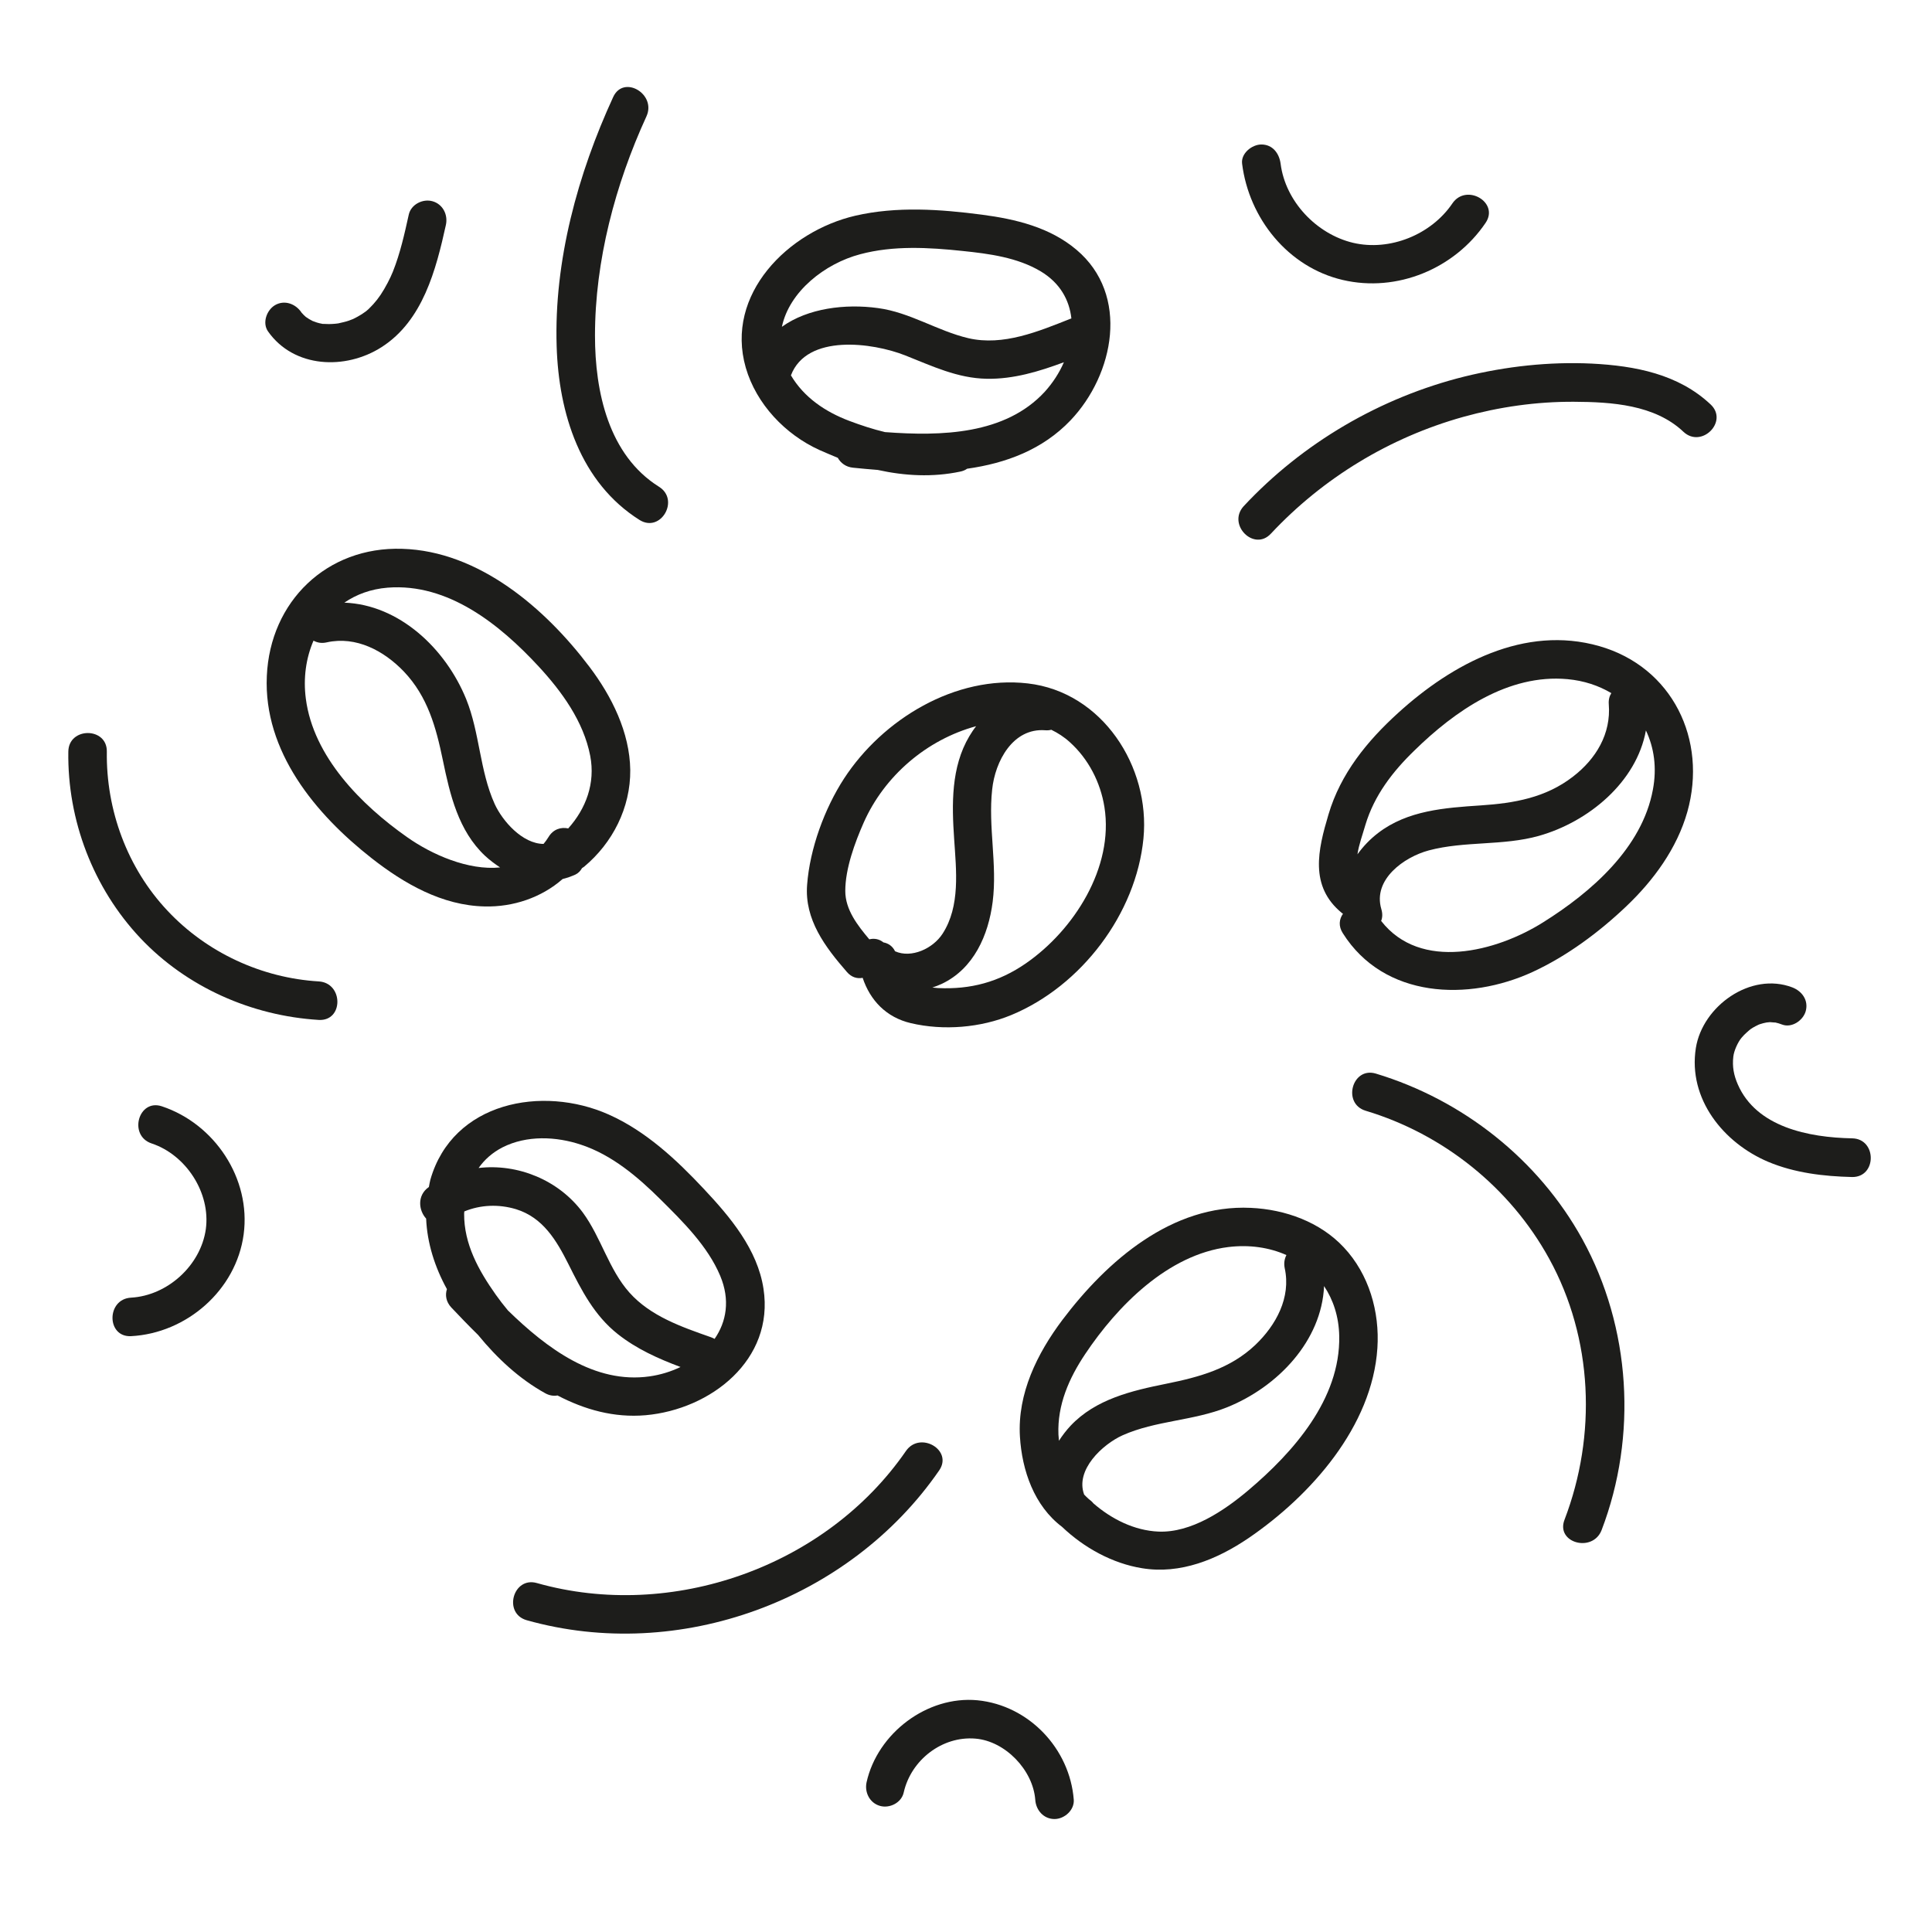
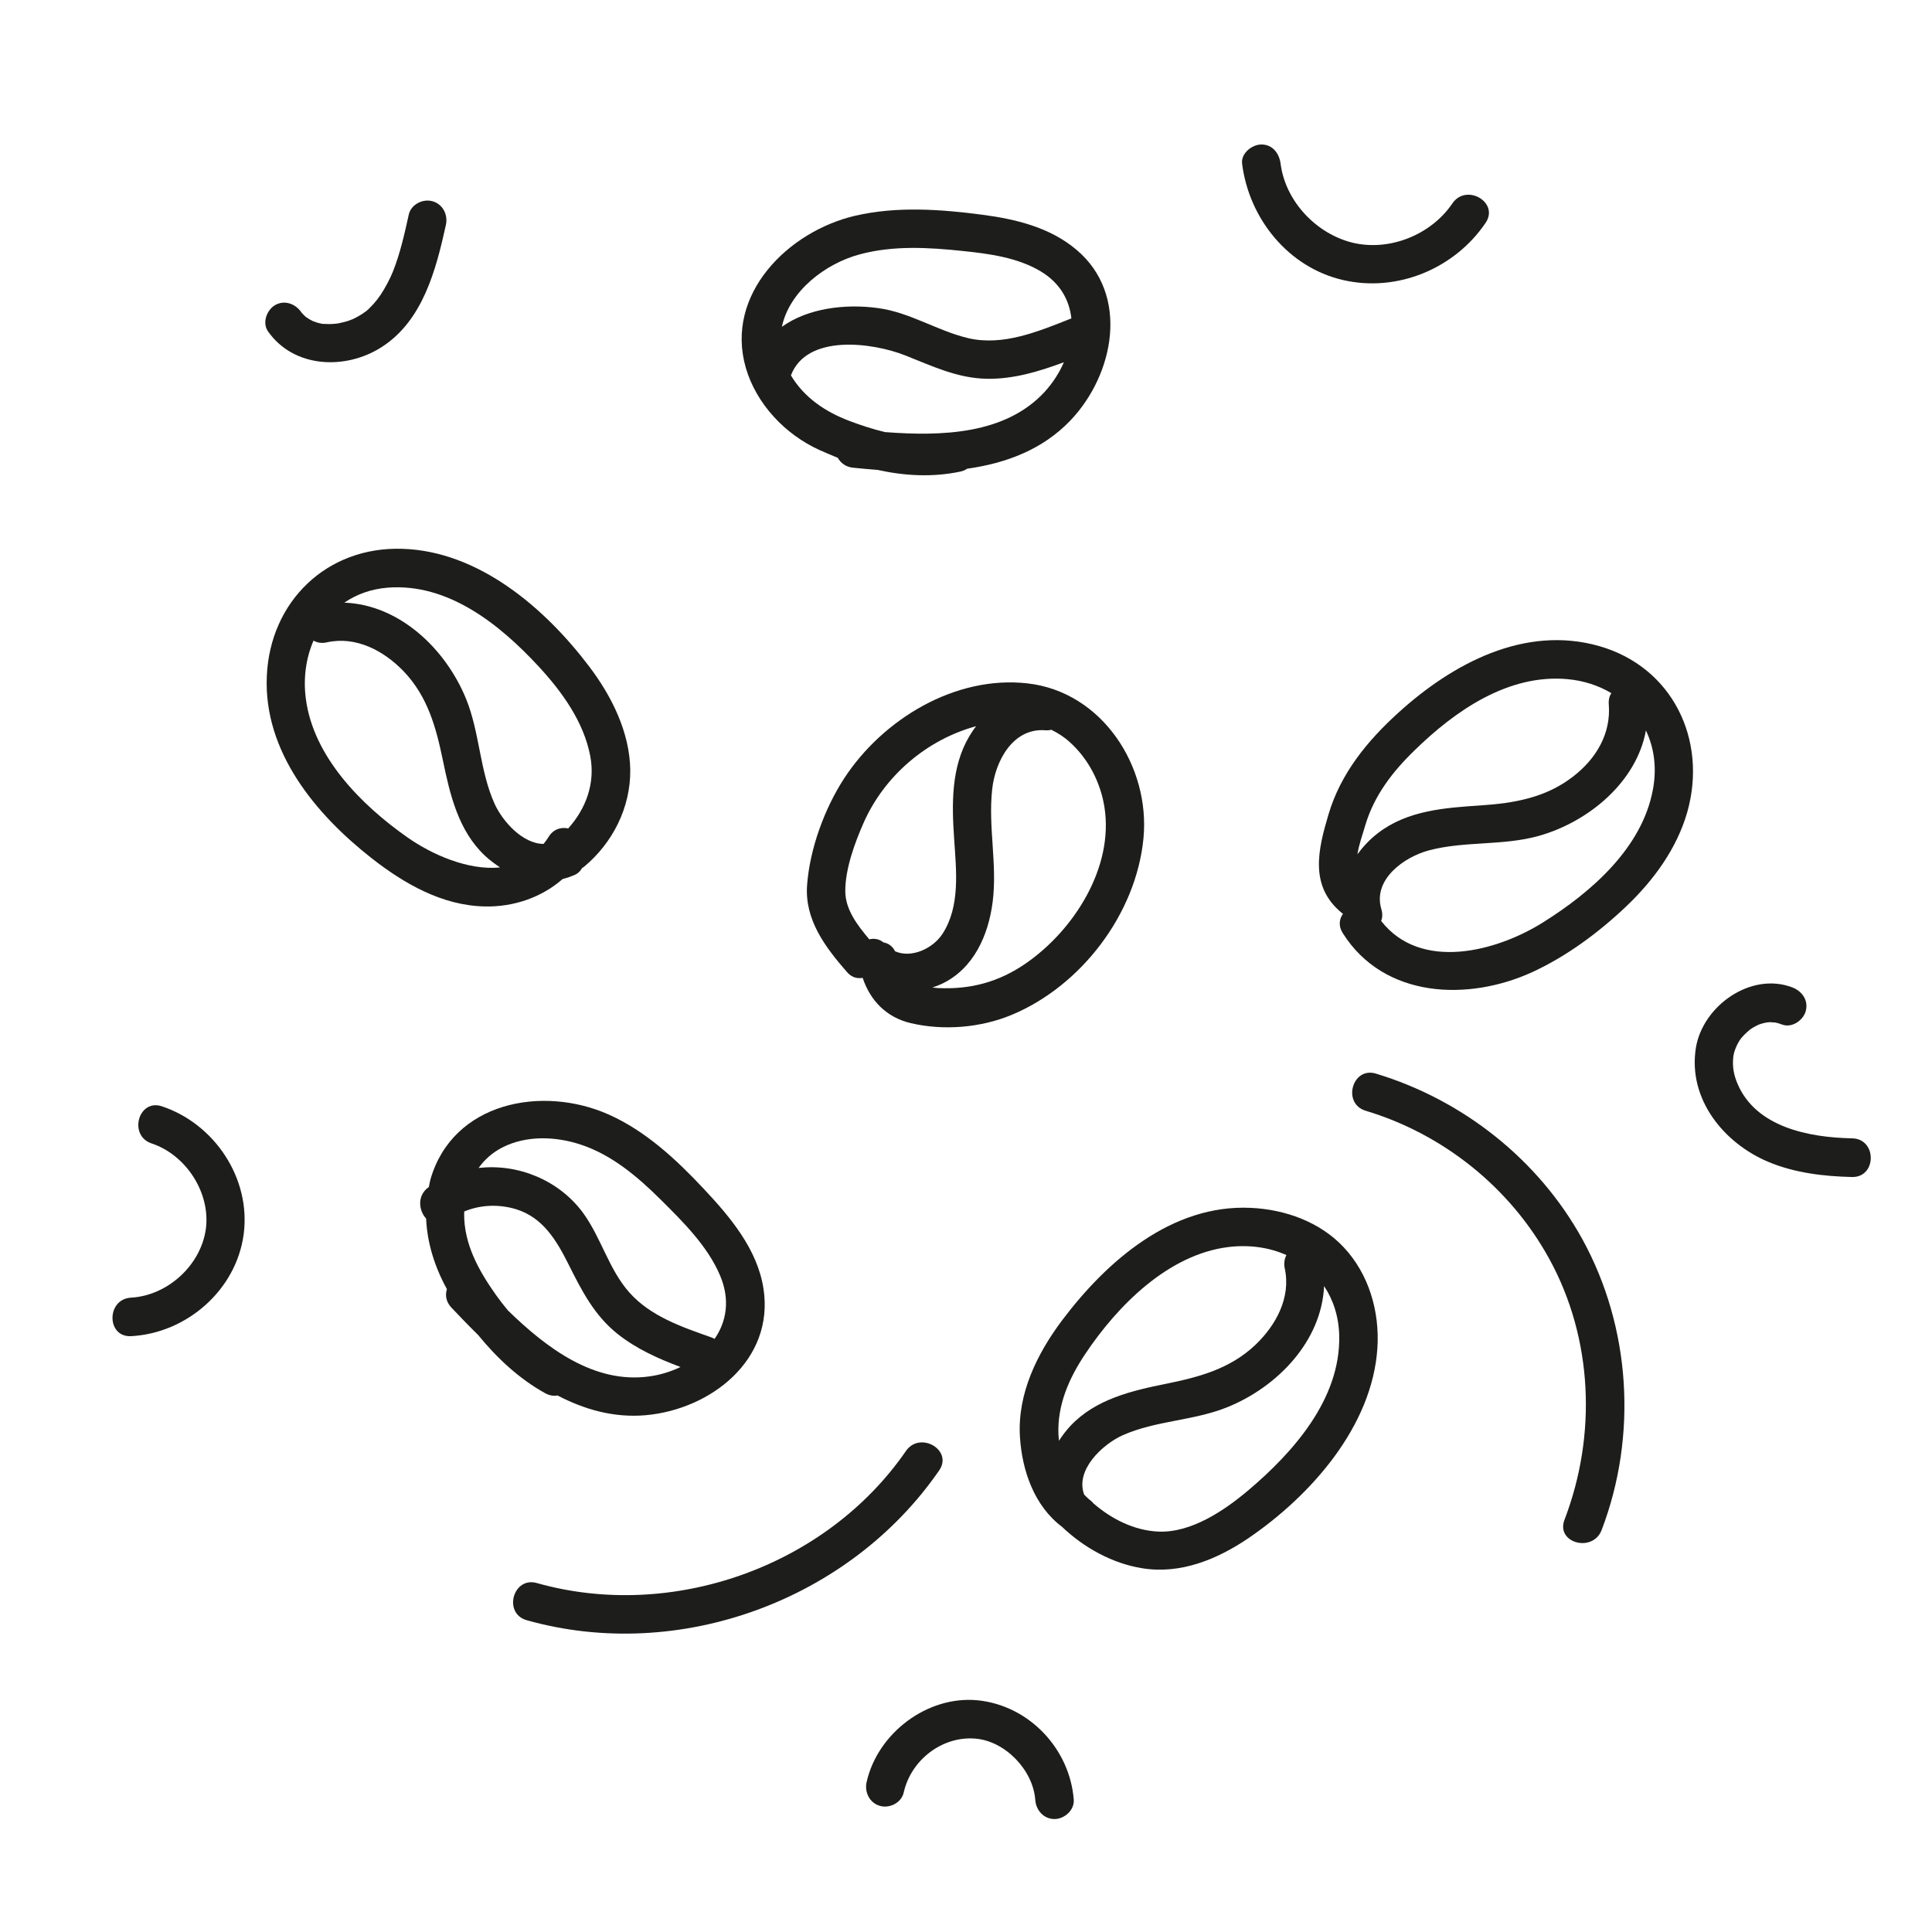
<svg xmlns="http://www.w3.org/2000/svg" version="1.1" id="Warstwa_1" x="0px" y="0px" viewBox="0 0 113.39 113.39" style="enable-background:new 0 0 113.39 113.39;" xml:space="preserve">
  <style type="text/css">
	.st0{fill:#1D1D1B;}
</style>
  <g>
    <path class="st0" d="M73.41,70.89c-4.63-0.22-8.44,3.11-11.06,6.58c-1.48,1.97-2.64,4.32-2.49,6.84c0.12,2,0.84,4.07,2.47,5.3   c1.29,1.23,2.96,2.15,4.7,2.43c2.25,0.37,4.41-0.52,6.25-1.77c3.65-2.49,7.26-6.55,7.56-11.15c0.14-2.13-0.49-4.33-1.97-5.91   C77.48,71.72,75.43,70.98,73.41,70.89z M63.69,79.47c1.89-2.83,4.86-5.84,8.4-6.28c1.23-0.15,2.4,0.02,3.41,0.47   c-0.11,0.22-0.16,0.47-0.1,0.77c0.38,1.72-0.51,3.35-1.73,4.51c-1.47,1.39-3.28,1.88-5.21,2.27c-2.03,0.41-4.15,0.9-5.63,2.47   c-0.26,0.28-0.48,0.57-0.68,0.88c-0.01-0.12-0.02-0.25-0.03-0.37C62.05,82.46,62.74,80.89,63.69,79.47z M73.26,87.47   c-1.41,1.19-3.35,2.5-5.27,2.42c-1.41-0.06-2.75-0.73-3.82-1.66c-0.07-0.09-0.16-0.17-0.27-0.25c-0.09-0.09-0.19-0.17-0.27-0.26   c-0.54-1.45,1.08-2.95,2.25-3.48c1.95-0.87,4.17-0.85,6.15-1.65c2.97-1.2,5.54-3.9,5.68-7.11c0.54,0.81,0.87,1.8,0.89,2.94   C78.67,82.11,75.91,85.23,73.26,87.47z" />
    <path class="st0" d="M32,81.77c0.25,0.14,0.5,0.17,0.72,0.13c1.59,0.83,3.31,1.32,5.17,1.16c3.83-0.34,7.56-3.25,6.92-7.42   c-0.35-2.31-1.95-4.21-3.5-5.86c-1.61-1.72-3.41-3.4-5.59-4.37c-3.89-1.73-9.15-0.74-10.46,3.82c-0.04,0.15-0.06,0.29-0.09,0.44   c-0.01,0.01-0.01,0.01-0.02,0.01c-0.68,0.49-0.58,1.36-0.14,1.84c0.06,1.44,0.51,2.85,1.22,4.14c-0.11,0.34-0.06,0.74,0.26,1.08   c0.5,0.53,1.02,1.07,1.57,1.61C29.17,79.71,30.48,80.93,32,81.77z M29.81,76.91c-0.25-0.3-0.49-0.61-0.71-0.92   c-1.01-1.43-1.87-2.97-1.86-4.76c0-0.04,0.01-0.09,0.01-0.13c0.95-0.39,2.01-0.44,3.04-0.13c1.58,0.49,2.37,1.83,3.07,3.22   c0.77,1.54,1.52,3.02,2.9,4.11c1.1,0.87,2.37,1.44,3.68,1.93c-0.56,0.27-1.18,0.46-1.81,0.55C34.9,81.24,32.1,79.14,29.81,76.91z    M29.49,67.34c1.42-0.72,3.15-0.65,4.63-0.15c1.8,0.6,3.31,1.88,4.64,3.2c1.32,1.31,2.78,2.75,3.51,4.49   c0.59,1.41,0.37,2.69-0.33,3.7c-0.07-0.04-0.14-0.07-0.22-0.1c-1.71-0.6-3.54-1.23-4.78-2.62c-1.21-1.36-1.66-3.23-2.73-4.69   c-1.42-1.92-3.83-2.89-6.12-2.62C28.44,68.05,28.91,67.64,29.49,67.34z" />
    <path class="st0" d="M60.32,40.11c-4.25-0.49-8.51,2.1-10.78,5.58c-1.15,1.77-2.01,4.12-2.17,6.24c-0.16,2.04,1.06,3.65,2.33,5.11   c0.28,0.33,0.62,0.41,0.93,0.35c0.44,1.32,1.38,2.32,2.83,2.66c1.92,0.45,4.09,0.27,5.9-0.48c4.1-1.7,7.32-5.94,7.75-10.36   C67.52,44.99,64.69,40.61,60.32,40.11z M49.61,52.29c0-1.31,0.56-2.83,1.08-4.01c1.22-2.75,3.7-4.87,6.6-5.66   c-0.15,0.19-0.28,0.39-0.4,0.59c-1.08,1.82-1.03,4-0.89,6.04c0.12,1.82,0.37,3.93-0.68,5.55c-0.56,0.87-1.83,1.46-2.79,1.03   c-0.14-0.3-0.4-0.47-0.68-0.52c-0.26-0.21-0.56-0.25-0.83-0.18C50.33,54.31,49.61,53.39,49.61,52.29z M60.21,56.54   c-1.59,1.1-3.25,1.54-5.16,1.45c-0.12-0.01-0.22-0.02-0.33-0.03c0.19-0.06,0.38-0.14,0.56-0.22c1.87-0.89,2.73-2.85,2.98-4.81   c0.28-2.2-0.27-4.39-0.03-6.59c0.17-1.65,1.21-3.63,3.12-3.48c0.13,0.01,0.24,0,0.35-0.03c0.39,0.19,0.75,0.42,1.09,0.73   c1.09,0.98,1.8,2.36,2.03,3.81C65.38,50.91,63.03,54.59,60.21,56.54z" />
    <path class="st0" d="M33.02,51.59c0.25-0.06,0.5-0.15,0.75-0.26c0.17-0.08,0.3-0.22,0.39-0.38c0.04-0.03,0.08-0.05,0.12-0.08   c1.68-1.4,2.73-3.47,2.71-5.68c-0.03-2.21-1.09-4.33-2.4-6.06c-2.59-3.43-6.49-6.79-10.99-6.92c-4.42-0.14-7.75,3.09-7.94,7.47   c-0.2,4.42,2.85,8.1,6.14,10.68c1.91,1.5,4.15,2.79,6.65,2.84C30.12,53.24,31.78,52.68,33.02,51.59z M31.6,39.1   c1.37,1.48,2.65,3.24,3.04,5.26c0.31,1.61-0.25,3.1-1.29,4.26c-0.42-0.09-0.88,0.04-1.16,0.51c-0.09,0.15-0.19,0.28-0.29,0.4   c-1.24-0.01-2.41-1.34-2.87-2.35c-0.88-1.95-0.87-4.17-1.67-6.15c-1.21-2.97-3.93-5.54-7.15-5.66c0.7-0.48,1.55-0.8,2.54-0.88   C26.3,34.21,29.33,36.65,31.6,39.1z M17.95,41.01c-0.16-1.21,0.01-2.39,0.45-3.41c0.22,0.12,0.48,0.17,0.78,0.1   c1.72-0.38,3.35,0.49,4.52,1.71c1.4,1.47,1.89,3.27,2.29,5.2c0.42,2.03,0.91,4.15,2.48,5.62c0.28,0.26,0.58,0.48,0.88,0.68   c-1.87,0.19-4.02-0.76-5.46-1.78C21.2,47.24,18.39,44.41,17.95,41.01z" />
    <path class="st0" d="M93.86,37.92c-4.38-1.25-8.62,1.03-11.79,3.91c-1.83,1.66-3.39,3.57-4.1,5.97c-0.62,2.08-1.13,4.21,0.78,5.78   c0.02,0.02,0.05,0.03,0.07,0.05c-0.22,0.31-0.28,0.72-0.01,1.14c2.42,3.84,7.38,4.01,11.15,2.27c2.01-0.93,3.88-2.32,5.48-3.84   c1.61-1.53,2.98-3.4,3.59-5.55C100.22,43.42,98.16,39.15,93.86,37.92z M83.01,44.05c2.37-2.32,5.5-4.51,8.99-4.19   c0.97,0.09,1.83,0.38,2.57,0.82c-0.11,0.17-0.17,0.39-0.15,0.65c0.14,1.74-0.75,3.21-2.1,4.25c-1.6,1.24-3.45,1.56-5.42,1.69   c-2.1,0.14-4.29,0.29-6.02,1.62c-0.47,0.36-0.87,0.78-1.21,1.25c0.08-0.56,0.3-1.15,0.47-1.74C80.66,46.68,81.73,45.29,83.01,44.05   z M97.01,46.34c-0.63,3.43-3.63,6.03-6.44,7.79c-2.75,1.73-7.2,2.89-9.51-0.08c0.08-0.2,0.09-0.43,0.01-0.7   c-0.51-1.73,1.33-3.05,2.79-3.44c2.11-0.56,4.34-0.26,6.45-0.85c2.91-0.82,5.74-3.15,6.29-6.19   C97.08,43.88,97.25,45.06,97.01,46.34z" />
    <path class="st0" d="M48.09,26.41c0.36,0.16,0.72,0.31,1.08,0.46c0.17,0.3,0.47,0.54,0.9,0.58c0.47,0.05,0.95,0.09,1.44,0.13   c1.59,0.35,3.22,0.44,4.84,0.1c0.16-0.03,0.3-0.09,0.41-0.17c2.28-0.32,4.43-1.12,6.07-2.84c2.56-2.69,3.49-7.36,0.35-10.01   c-1.56-1.32-3.57-1.8-5.55-2.06c-2.45-0.32-5-0.5-7.43,0.06c-3.93,0.91-7.67,4.6-6.43,8.92C44.39,23.72,46.09,25.5,48.09,26.41z    M51.94,25.36c-0.71-0.17-1.41-0.4-2.1-0.66c-1.4-0.53-2.65-1.37-3.42-2.67c0.93-2.45,4.79-1.93,6.71-1.17   c1.57,0.62,3.06,1.34,4.78,1.37c1.57,0.03,3.08-0.43,4.53-0.97c-0.27,0.63-0.66,1.22-1.12,1.73C59,25.51,55.26,25.61,51.94,25.36z    M50.49,14.92c1.95-0.52,4.02-0.4,6.01-0.19c1.55,0.16,3.21,0.38,4.57,1.19c1.14,0.68,1.69,1.68,1.81,2.77   c-0.02,0.01-0.04,0.01-0.06,0.02c-1.87,0.74-3.94,1.61-5.98,1.14c-1.83-0.43-3.43-1.52-5.32-1.77c-1.9-0.26-4.1,0-5.63,1.1   C46.32,17.12,48.4,15.47,50.49,14.92z" />
    <path class="st0" d="M55.12,86.3c0.83-1.2-1.13-2.33-1.95-1.14c-4.69,6.8-13.74,9.99-21.66,7.75c-1.4-0.4-2,1.78-0.6,2.18   C39.85,97.61,49.86,93.93,55.12,86.3z" />
-     <path class="st0" d="M18.71,57.6c-3.35-0.2-6.57-1.69-8.87-4.14c-2.37-2.51-3.62-5.92-3.57-9.35c0.02-1.45-2.24-1.45-2.26,0   c-0.06,4.03,1.46,8.01,4.23,10.95c2.72,2.88,6.53,4.56,10.47,4.8C20.17,59.94,20.16,57.69,18.71,57.6z" />
-     <path class="st0" d="M37.54,30.52c1.24,0.77,2.37-1.18,1.14-1.95c-2.97-1.86-3.76-5.59-3.76-8.87c0-4.4,1.19-8.88,3.02-12.87   c0.6-1.31-1.34-2.46-1.95-1.14c-2.08,4.52-3.48,9.62-3.32,14.63C32.79,24.26,34.06,28.33,37.54,30.52z" />
-     <path class="st0" d="M74.59,31.32c3.06-3.27,6.96-5.64,11.28-6.85c2.12-0.59,4.3-0.9,6.5-0.89c2.21,0.01,4.75,0.17,6.43,1.76   c1.06,1,2.66-0.6,1.6-1.6c-1.9-1.79-4.44-2.27-6.97-2.4c-2.5-0.12-5.04,0.16-7.48,0.76c-4.94,1.23-9.49,3.89-12.96,7.61   C72.01,30.79,73.6,32.39,74.59,31.32z" />
    <path class="st0" d="M80.75,63.01c-1.39-0.42-1.99,1.76-0.6,2.18c4.56,1.37,8.48,4.51,10.77,8.68c2.58,4.69,2.8,10.37,0.9,15.33   c-0.52,1.36,1.66,1.95,2.18,0.6c2.11-5.52,1.72-11.89-1.13-17.07C90.29,68.05,85.85,64.55,80.75,63.01z" />
    <path class="st0" d="M9.5,64.93c-1.38-0.46-1.98,1.72-0.6,2.18c2.02,0.67,3.47,2.9,3.18,5.03c-0.3,2.13-2.25,3.9-4.39,4.02   c-1.45,0.08-1.45,2.33,0,2.26c3.26-0.17,6.17-2.7,6.61-5.97C14.74,69.17,12.6,65.96,9.5,64.93z" />
    <path class="st0" d="M22.4,20.37c2.42-1.55,3.19-4.54,3.77-7.17c0.13-0.6-0.18-1.22-0.79-1.39c-0.57-0.16-1.26,0.19-1.39,0.79   c-0.25,1.13-0.5,2.26-0.93,3.34c-0.15,0.38-0.44,0.94-0.72,1.36c-0.17,0.25-0.24,0.33-0.42,0.54c-0.1,0.11-0.2,0.21-0.3,0.31   c-0.02,0.02-0.1,0.09-0.14,0.12c-0.16,0.12-0.33,0.23-0.5,0.32c-0.03,0.02-0.2,0.1-0.25,0.13c-0.05,0.02-0.23,0.09-0.26,0.1   c-0.2,0.07-0.41,0.11-0.62,0.16c-0.05,0.01-0.07,0.01-0.08,0.01c-0.03,0-0.06,0.01-0.09,0.01c-0.12,0.01-0.24,0.02-0.37,0.02   c-0.1,0-0.21-0.01-0.31-0.01c-0.03,0-0.04,0-0.06,0c-0.01,0-0.03-0.01-0.05-0.01c-0.1-0.02-0.2-0.04-0.29-0.07   c-0.03-0.01-0.21-0.08-0.25-0.09c-0.14-0.07-0.28-0.15-0.4-0.24c-0.03-0.03-0.1-0.09-0.12-0.11c-0.05-0.05-0.09-0.1-0.14-0.15   c-0.01-0.01-0.01-0.01-0.01-0.02c-0.35-0.5-0.99-0.73-1.54-0.41c-0.49,0.29-0.76,1.04-0.41,1.54   C17.25,21.61,20.28,21.73,22.4,20.37z" />
    <path class="st0" d="M78.8,16.43c3.19,0.75,6.57-0.66,8.39-3.35c0.82-1.21-1.14-2.34-1.95-1.14c-1.24,1.83-3.67,2.82-5.83,2.31   c-2.14-0.51-3.97-2.43-4.25-4.64c-0.08-0.6-0.46-1.13-1.13-1.13c-0.55,0-1.21,0.52-1.13,1.13C73.3,12.81,75.59,15.68,78.8,16.43z" />
    <path class="st0" d="M108.71,66.81c-2.57-0.05-5.63-0.66-6.72-3.17c-0.23-0.53-0.33-1.03-0.26-1.63c0.04-0.35,0.27-0.85,0.48-1.1   c0.09-0.11,0.19-0.21,0.29-0.3c0.05-0.05,0.11-0.1,0.17-0.15c0.02-0.01,0.03-0.02,0.06-0.05c0.1-0.07,0.2-0.13,0.3-0.18   c0.06-0.03,0.12-0.06,0.18-0.09c0.02-0.01,0.03-0.01,0.08-0.03c0.13-0.04,0.26-0.08,0.39-0.1c0.03,0,0.17-0.02,0.2-0.02   c0.04,0,0.31,0.03,0.31,0.02c0.14,0.03,0.27,0.07,0.4,0.12c0.57,0.22,1.24-0.24,1.39-0.79c0.17-0.64-0.22-1.17-0.79-1.39   c-2.44-0.93-5.27,1.1-5.66,3.56c-0.47,2.98,1.62,5.57,4.25,6.68c1.55,0.65,3.25,0.85,4.92,0.89   C110.16,69.1,110.16,66.84,108.71,66.81z" />
    <path class="st0" d="M57.37,99.79c-2.96-0.28-5.87,1.94-6.51,4.81c-0.13,0.59,0.18,1.22,0.79,1.39c0.57,0.16,1.26-0.19,1.39-0.79   c0.43-1.91,2.26-3.32,4.2-3.16c1.76,0.14,3.39,1.85,3.52,3.59c0.04,0.61,0.49,1.13,1.13,1.13c0.58,0,1.17-0.52,1.13-1.13   C62.79,102.63,60.39,100.09,57.37,99.79z" />
  </g>
</svg>